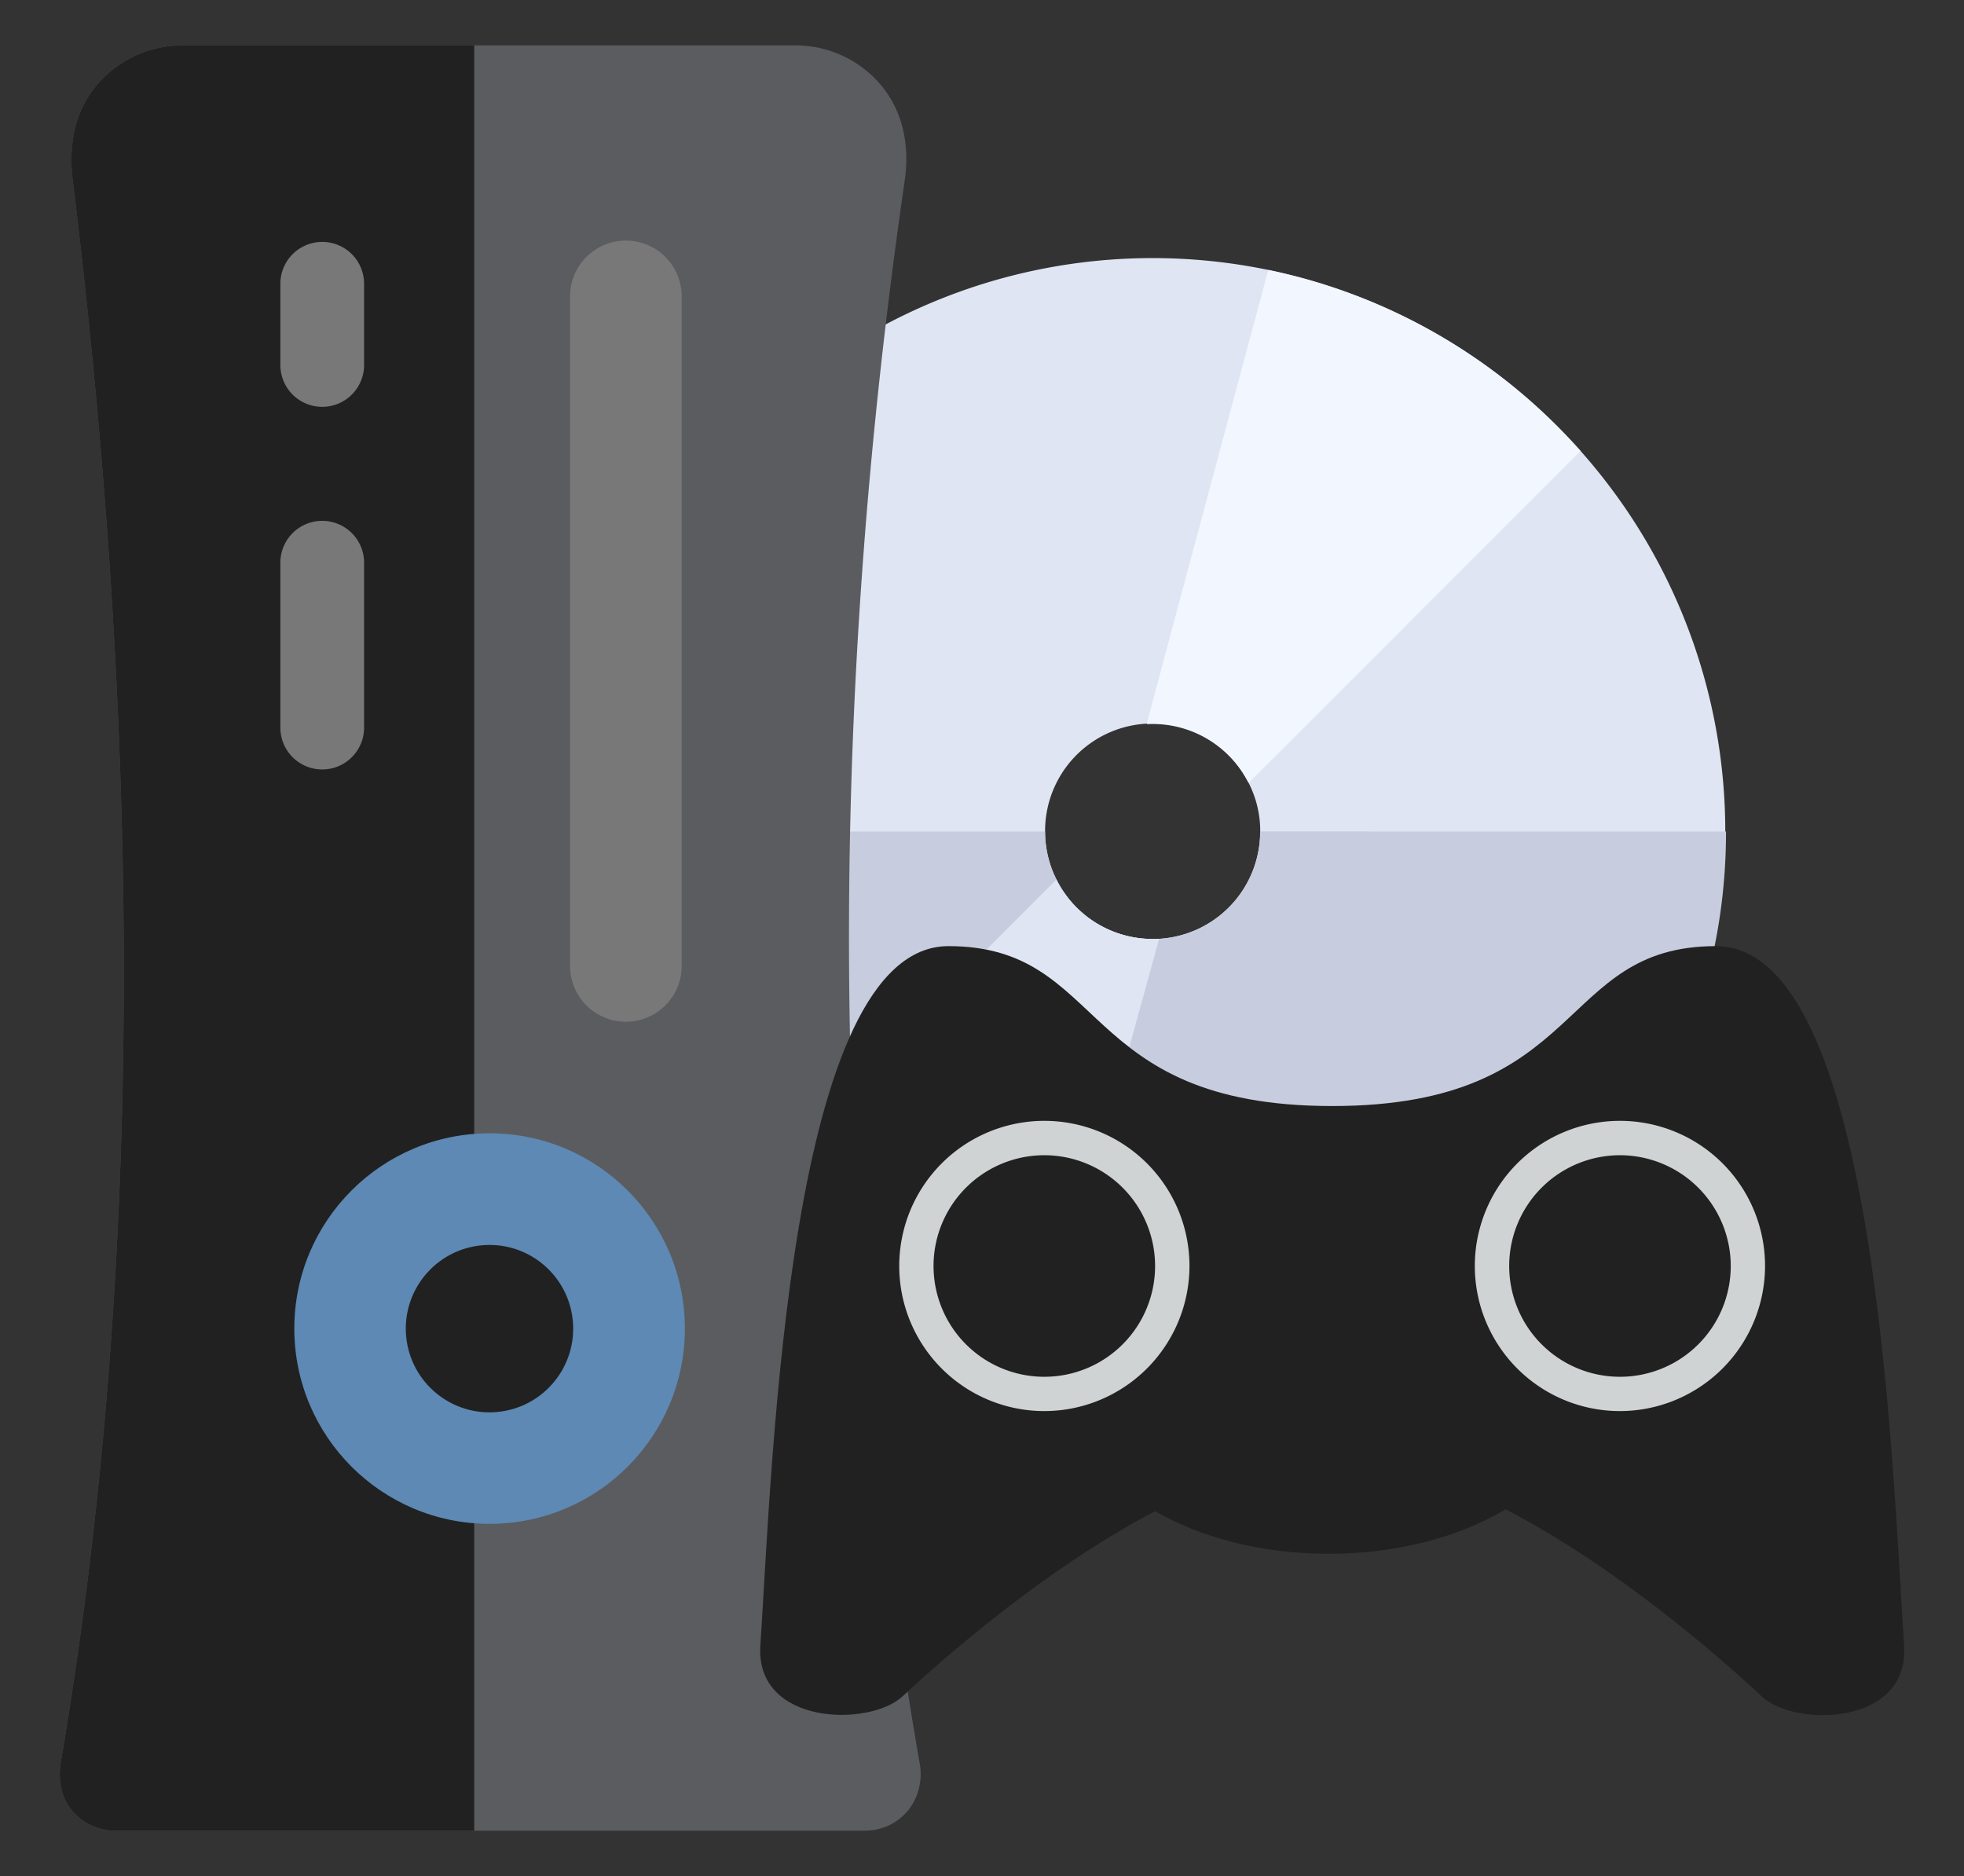
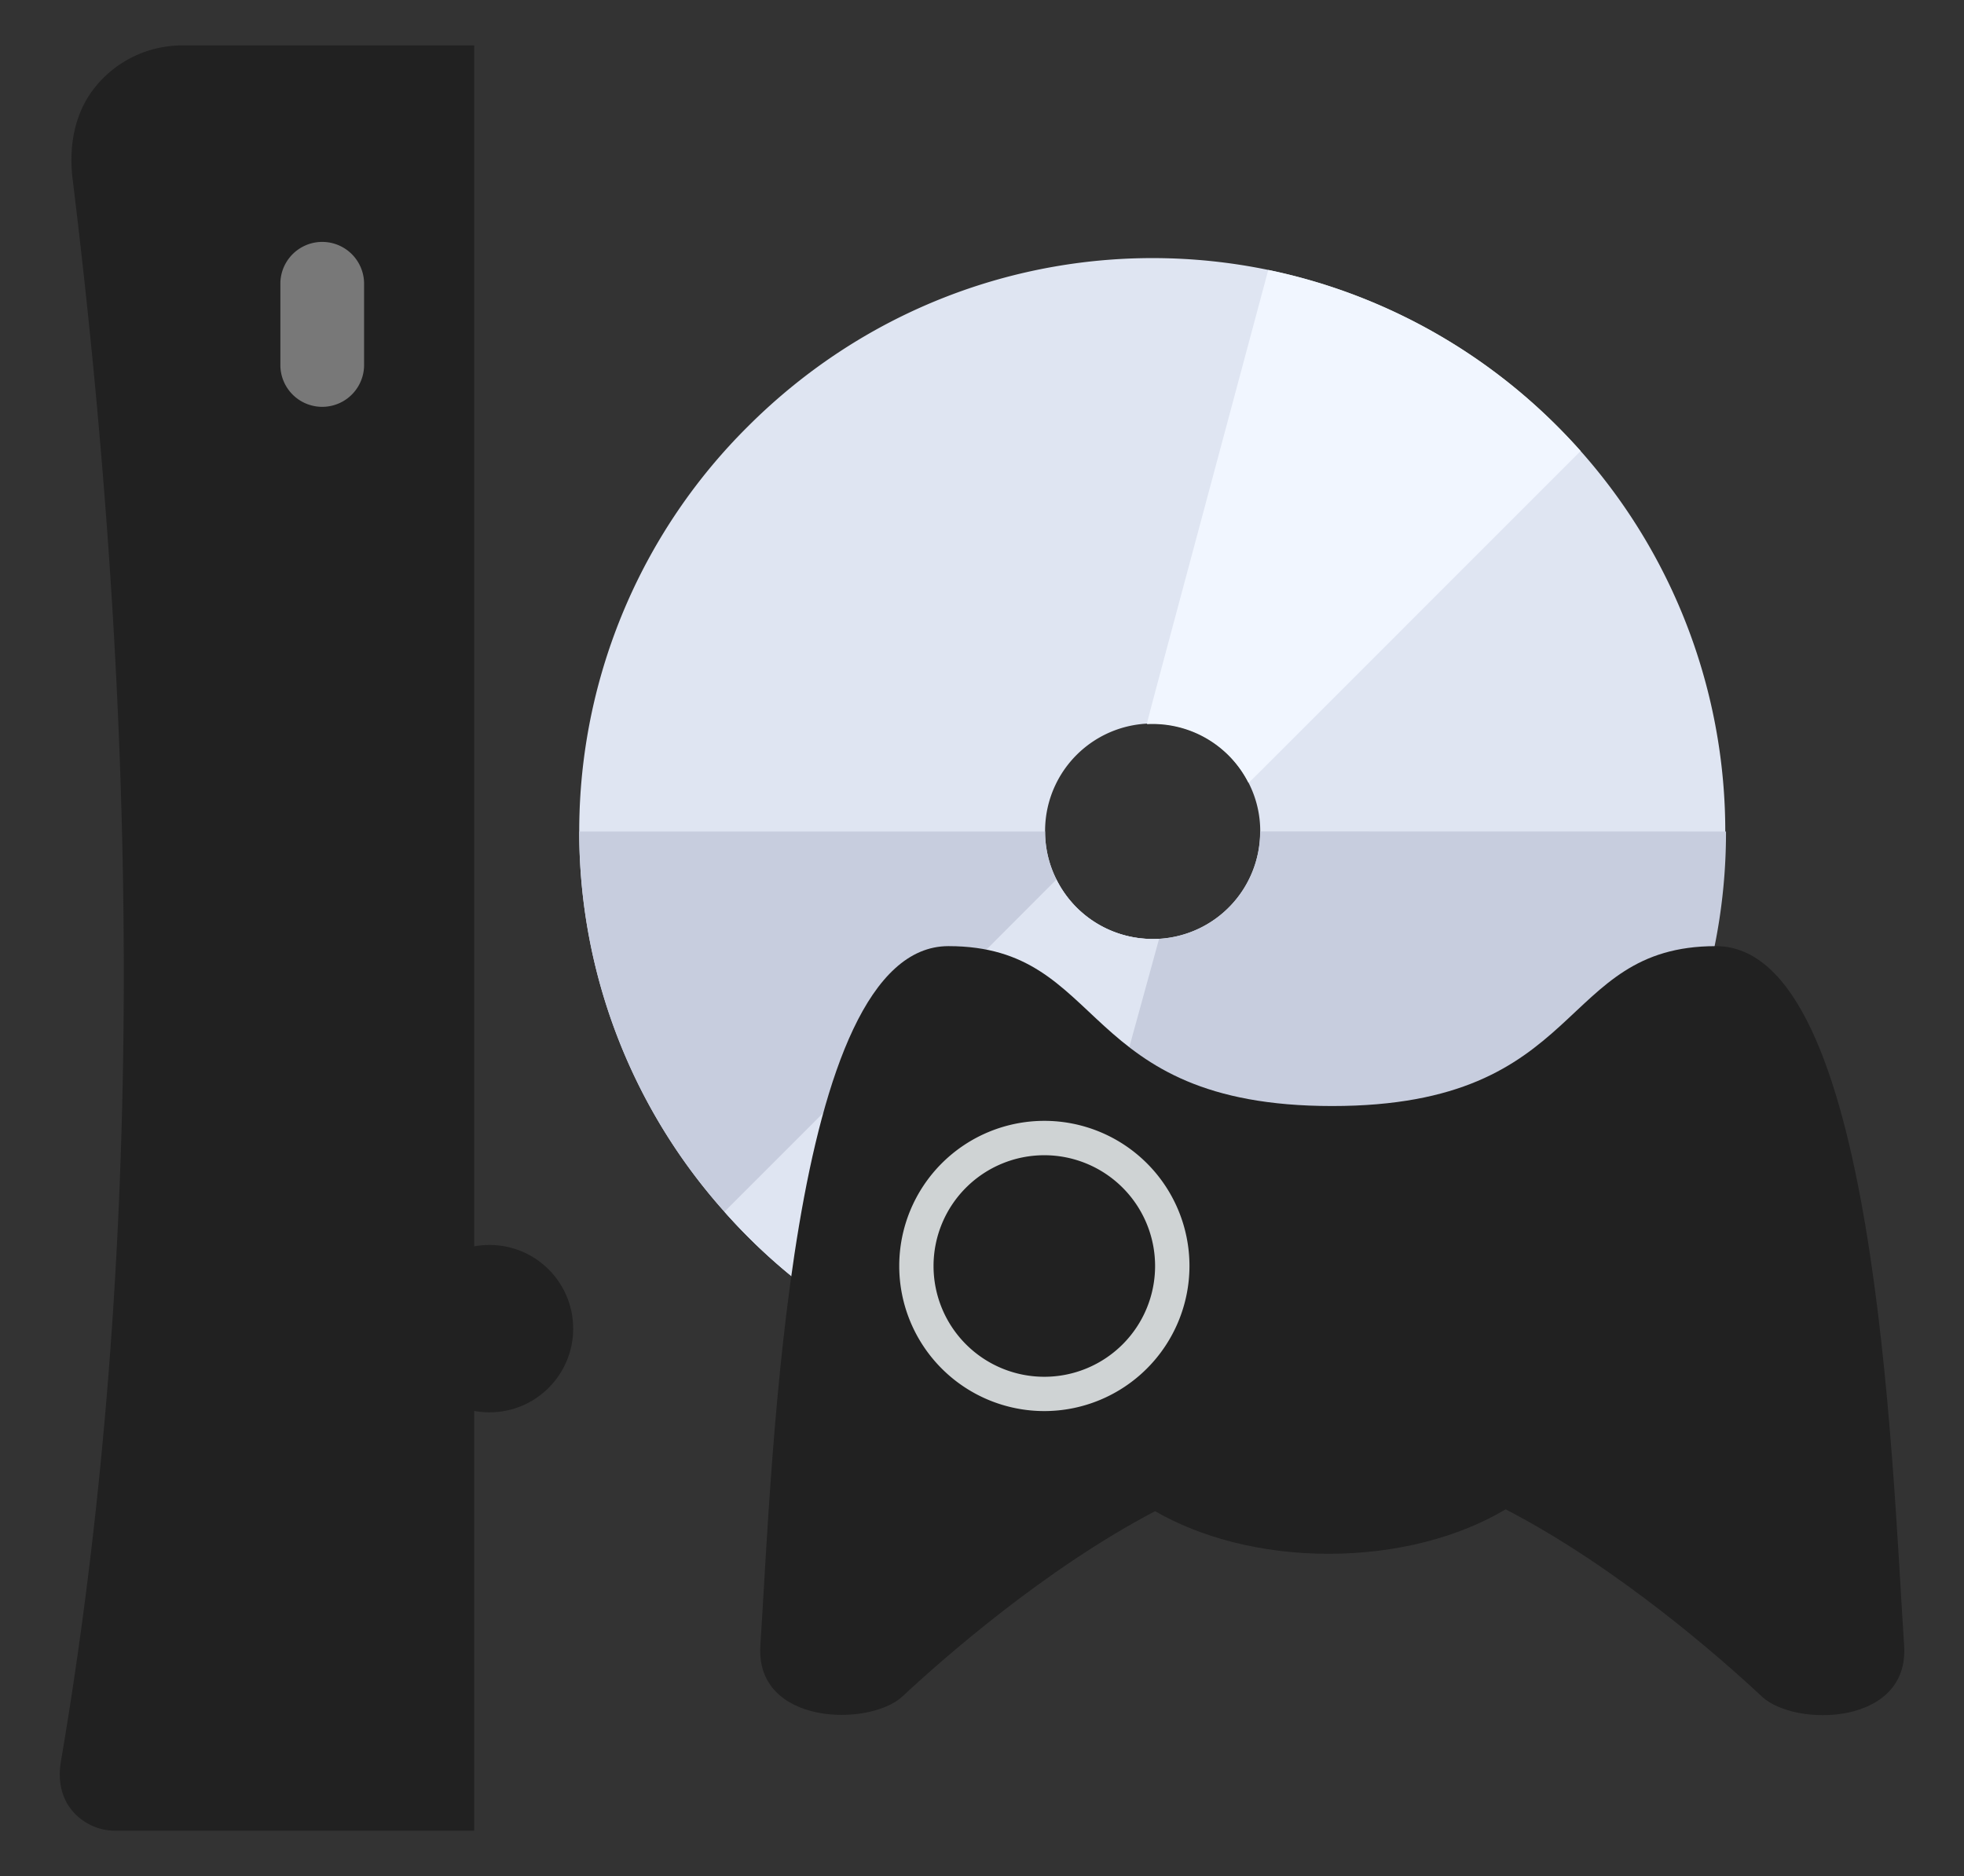
<svg xmlns="http://www.w3.org/2000/svg" viewBox="0 0 530.12 506.39">
  <rect x="0" y="0" width="530.12" height="506.39" fill="#333333" stroke="none" />
  <defs>
    <style>.a{fill:#dfe5f2;}.b{fill:#c7cdde;}.c{fill:#f1f6ff;}.d{fill:#5b5c5f;}.e{fill:#212121;}.f{fill:#787878;}.g{fill:#5d89b4;}.h{fill:#cfd3d4;}</style>
  </defs>
  <path class="a" d="M426.64,121.74c-60.18-67.25-162.14-69.28-224.81-6.59a154,154,0,0,0-6.29,211.92l.05.06A154.57,154.57,0,1,0,426.64,121.74ZM312.86,253.4l-.25,0a29,29,0,0,1-27.4-15.89l-.06-.14a28.7,28.7,0,0,1-3.06-12.95A29,29,0,0,1,337,211.26a28.59,28.59,0,0,1,3.16,13.18A29,29,0,0,1,312.86,253.4Z" />
  <path class="b" d="M465.88,224.44A154.55,154.55,0,0,1,195.59,327.13l-.05-.06a153.87,153.87,0,0,1-39.19-102.63H282.09a28.7,28.7,0,0,0,3.06,12.95l.06.14a29,29,0,0,0,27.4,15.89l.25,0a29,29,0,0,0,27.27-29Z" />
  <path class="a" d="M312.86,253.4c-2.45,9-10,36.31-33.67,122.48a154.34,154.34,0,0,1-83.6-48.75l-.05-.06c58.82-58.81,81.18-81.23,89.61-89.68l.06.14a29,29,0,0,0,27.4,15.89Z" />
  <path class="c" d="M426.64,121.74c-94.89,94.89-88.78,88.87-89.67,89.52a29,29,0,0,0-27.35-15.8c.11-1.14-2,6.88,32.71-122.6A154.53,154.53,0,0,1,426.64,121.74Z" />
-   <path class="d" d="M248.19,475.69a15.92,15.92,0,0,1-2.89,12.75,15.06,15.06,0,0,1-11.79,5.7H31.06a15,15,0,0,1-11.84-5.77c-2.86-3.63-3.56-8.31-2.79-12.86C38.17,347.73,38.85,205.34,19.62,48.42c-1.09-9,.48-18.06,6.19-25.07a30.14,30.14,0,0,1,23.32-11.1H214.75a30.11,30.11,0,0,1,23.41,11.18c5.72,7.06,7.35,16.23,6.05,25.22C223.54,191,223.5,333.36,248.19,475.69Z" />
  <path class="e" d="M128,12.26H49.12A30.15,30.15,0,0,0,25.8,23.36c-5.72,7-7.29,16.09-6.19,25.06,19.23,156.93,18.55,299.31-3.18,427.09-.78,4.56-.07,9.25,2.78,12.89a15.13,15.13,0,0,0,11.85,5.74H128Z" />
  <path class="e" d="M463.16,255.38c-43.16,0-34.53,43.16-103.59,43.16S299.14,255.38,256,255.38s-47.46,138.09-50.76,188.79c-1.41,21.59,29.46,22,38.35,13.73,10.83-10.09,38.29-34.32,68.19-50,12.32,7.11,28.73,11.5,46.84,11.5,18.56,0,35.37-4.59,47.78-12,30.27,15.67,58.27,40.34,69.2,50.56,8.9,8.3,39.76,7.86,38.36-13.74C510.62,393.46,506.32,255.38,463.16,255.38Z" />
-   <path class="f" d="M184,260.73a15.06,15.06,0,0,1-30.12,0V80A15.06,15.06,0,1,1,184,80Z" />
  <path class="f" d="M98.27,98.85a11.3,11.3,0,0,1-22.59,0V76.26a11.3,11.3,0,0,1,22.59,0Z" />
-   <path class="f" d="M98.27,196.73a11.3,11.3,0,0,1-22.59,0V151.55a11.3,11.3,0,0,1,22.59,0Z" />
-   <circle class="g" cx="132.15" cy="358.61" r="52.71" />
  <circle class="e" cx="132.15" cy="358.61" r="22.59" transform="translate(-34.69 14.77) rotate(-5.65)" />
-   <path class="h" d="M437.26,380.88a39.17,39.17,0,1,1,39.16-39.18A39.22,39.22,0,0,1,437.26,380.88Zm0-69.06a29.9,29.9,0,1,0,29.9,29.88A29.93,29.93,0,0,0,437.26,311.82Z" />
  <path class="h" d="M281.88,380.88a39.17,39.17,0,1,1,39.18-39.18A39.22,39.22,0,0,1,281.88,380.88Zm0-69.06a29.9,29.9,0,1,0,29.9,29.88A29.91,29.91,0,0,0,281.88,311.82Z" />
</svg>